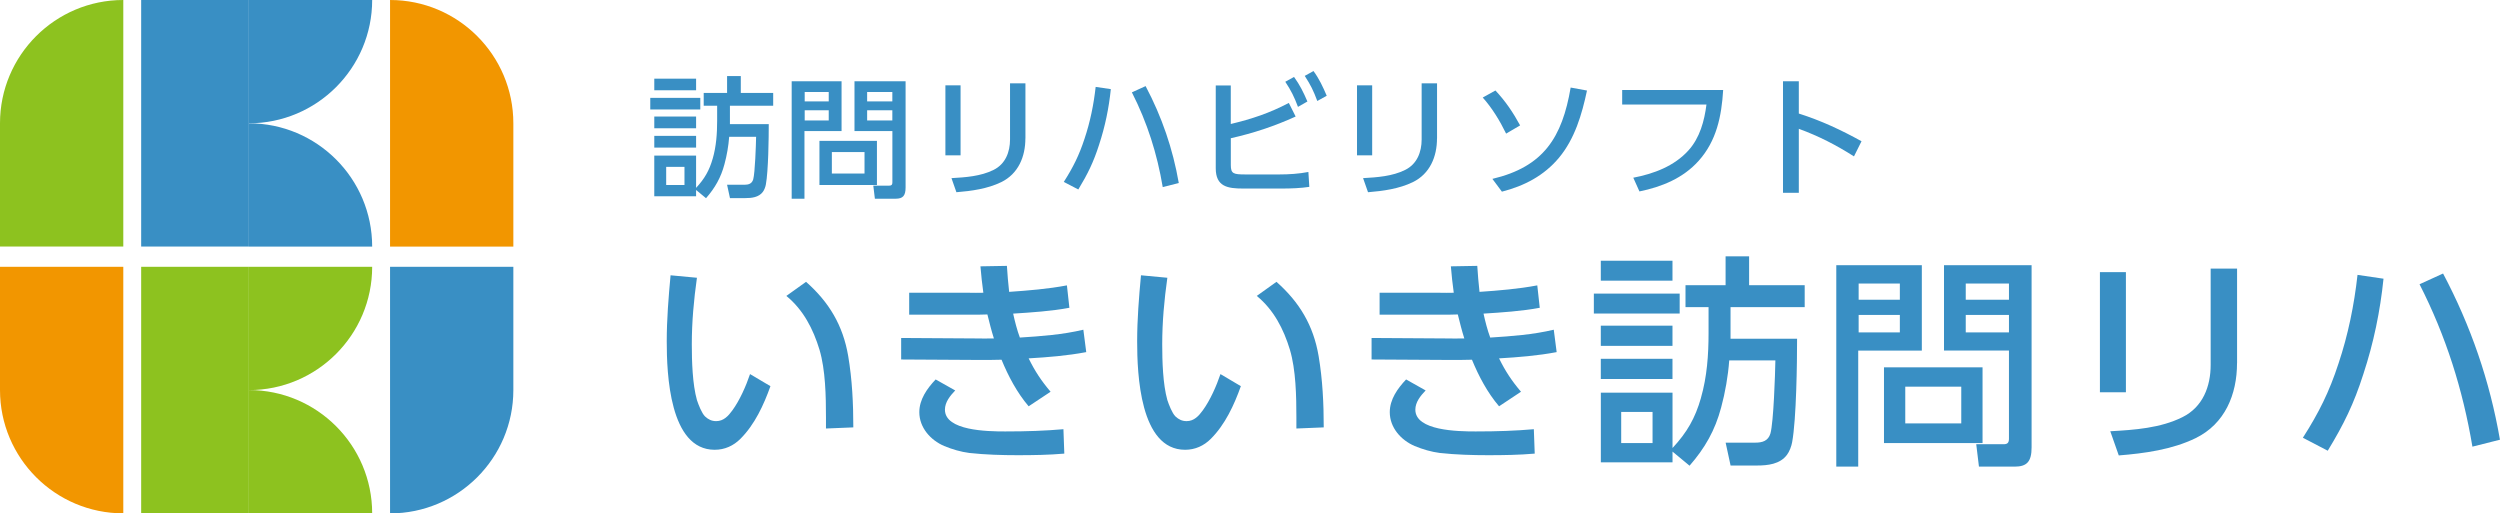
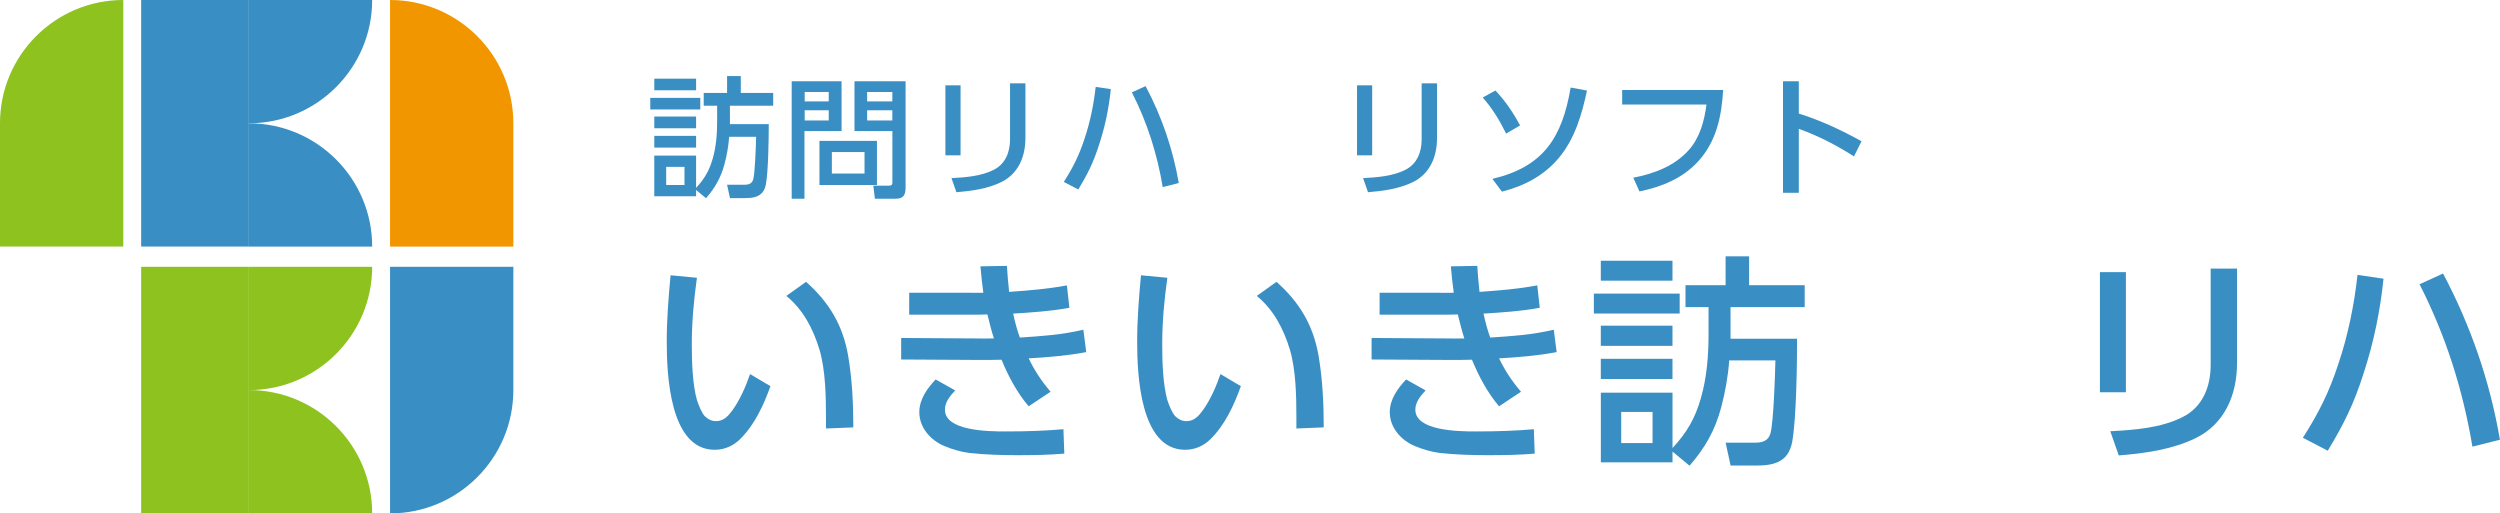
<svg xmlns="http://www.w3.org/2000/svg" id="_レイヤー_2" data-name="レイヤー 2" viewBox="0 0 535.7 110">
  <defs>
    <style>
      .cls-1 {
        fill: #398fc4;
      }

      .cls-2 {
        fill: #f29600;
      }

      .cls-3 {
        fill: #8dc21f;
      }
    </style>
  </defs>
  <g id="_レイヤー_1-2" data-name="レイヤー 1">
    <g>
      <path class="cls-1" d="M150.06,20.97v2.49h-10.72v-2.49h10.72ZM152.72,33.99c.76-2.63.95-5.38.95-8.09v-3.25h-2.88v-2.74h5.01v-3.61h2.94v3.61h6.94v2.74h-9.27v3.95h8.32c0,2.91-.08,10.02-.62,12.94-.08.48-.34,1.18-.64,1.57-.87,1.18-2.41,1.34-3.75,1.34h-3.3l-.62-2.86h3.7c.87,0,1.62-.2,1.9-1.15.39-1.4.59-7.39.62-9.13h-5.77c-.14,1.93-.5,4-1.01,5.88-.76,2.86-2.02,5.07-3.95,7.28l-2.13-1.76v1.34h-8.96v-8.71h8.96v6.92c1.82-1.96,2.83-3.72,3.56-6.27ZM149.16,16.85v2.49h-8.96v-2.49h8.96ZM149.16,24.97v2.52h-8.96v-2.52h8.96ZM149.16,29.11v2.52h-8.96v-2.52h8.96ZM142.75,35.75v3.89h3.92v-3.89h-3.92Z" />
      <path class="cls-1" d="M180.33,17.41v10.67h-7.95v14.5h-2.74v-25.17h10.7ZM172.43,19.71v2.02h5.15v-2.02h-5.15ZM172.43,23.63v2.18h5.15v-2.18h-5.15ZM187.91,39.64h-12.32v-9.46h12.32v9.46ZM178.25,32.59v4.59h7v-4.59h-7ZM183.1,28.08v-10.67h10.95v22.76c0,1.79-.59,2.41-2.13,2.41h-4.45l-.34-2.8h3.42c.5,0,.67-.2.67-.7v-11h-8.12ZM185.81,19.71v2.02h5.4v-2.02h-5.4ZM185.81,23.63v2.18h5.4v-2.18h-5.4Z" />
      <path class="cls-1" d="M205.83,33.29h-3.25v-15.01h3.25v15.01ZM219.72,29.65c0,3.92-1.51,7.59-5.18,9.38-2.94,1.43-6.38,1.9-9.6,2.16l-1.06-3.02c3.02-.17,6.27-.39,9.02-1.76,2.55-1.26,3.53-3.84,3.53-6.52v-12.04h3.3v11.82Z" />
      <path class="cls-1" d="M238.03,19.09c-.42,4.09-1.23,8.01-2.52,11.93-1.18,3.7-2.44,6.27-4.45,9.58l-3.11-1.62c1.99-3.11,3.3-5.74,4.45-9.27,1.2-3.58,1.96-7.31,2.38-11.09l3.25.48ZM252.59,39.22l-3.44.87c-1.2-7.14-3.3-13.8-6.61-20.3l2.94-1.34c3.47,6.55,5.85,13.47,7.11,20.78Z" />
-       <path class="cls-1" d="M276.17,22.06l1.46,2.91c-4.54,2.07-9.04,3.56-13.89,4.65v5.74c0,1.88.56,2.02,3.16,2.02h7.22c2.07,0,4.23-.14,6.24-.53l.2,3.19c-1.74.28-4,.36-5.8.36h-8.4c-3.28,0-5.85-.39-5.85-4.34v-17.75h3.22v8.26c4.54-1.09,8.26-2.32,12.43-4.51ZM277.29,16.49c1.26,1.74,2.02,3.3,2.86,5.26l-2.02,1.15c-.81-2.16-1.46-3.47-2.72-5.38l1.88-1.04ZM281.46,15.23c1.23,1.68,2.02,3.39,2.83,5.29l-2.02,1.12c-.84-2.24-1.4-3.39-2.69-5.38l1.88-1.04Z" />
      <path class="cls-1" d="M294.03,33.29h-3.25v-15.01h3.25v15.01ZM307.92,29.65c0,3.92-1.51,7.59-5.18,9.38-2.94,1.43-6.38,1.9-9.6,2.16l-1.06-3.02c3.02-.17,6.27-.39,9.02-1.76,2.55-1.26,3.53-3.84,3.53-6.52v-12.04h3.3v11.82Z" />
      <path class="cls-1" d="M325.73,26.87l-3,1.76c-1.32-2.72-3-5.49-5.01-7.73l2.72-1.51c2.16,2.3,3.78,4.7,5.29,7.48ZM334.07,33.79c-3.22,3.86-7.45,6.05-12.24,7.28l-2.04-2.74c11-2.6,14.95-8.9,16.77-19.57l3.5.64c-1.09,5.12-2.6,10.3-5.99,14.39Z" />
      <path class="cls-1" d="M369.24,19.29c-.34,5.57-1.4,10.89-5.26,15.18-3.33,3.72-7.9,5.57-12.68,6.55l-1.32-2.94c4.37-.84,8.76-2.46,11.82-5.85,2.44-2.69,3.42-6.33,3.86-9.83h-18.06v-3.11h21.64Z" />
      <path class="cls-1" d="M398.89,30.26l-1.62,3.25c-3.84-2.44-7.53-4.34-11.82-5.91v13.72h-3.39v-23.91h3.39v6.92c4.76,1.51,9.1,3.53,13.44,5.94Z" />
      <path class="cls-1" d="M149.34,59.52c-.67,4.75-1.1,9.46-1.1,14.26,0,3.6.14,8.54,1.1,11.95.34,1.01,1.01,2.78,1.73,3.5.72.67,1.44,1.01,2.4,1.01,1.58,0,2.59-1.1,3.46-2.3,1.58-2.16,2.93-5.23,3.79-7.78l4.37,2.59c-1.44,4.03-3.36,8.21-6.43,11.28-1.49,1.49-3.36,2.35-5.52,2.35-9.7,0-10.27-16.32-10.27-23.23,0-4.7.38-9.41.82-14.16l5.66.53ZM181.75,76.27c.86,5.09,1.1,10.22,1.1,15.31l-5.86.24v-2.35c0-4.51-.1-10.22-1.39-14.54-1.34-4.42-3.46-8.54-7.1-11.52l4.22-3.02c4.95,4.37,7.92,9.36,9.03,15.89Z" />
      <path class="cls-1" d="M218.56,72.33c4.56-.29,9.12-.62,13.58-1.68l.62,4.8c-4.08.77-8.21,1.1-12.34,1.34,1.34,2.74,2.74,4.85,4.7,7.15l-4.7,3.12c-2.5-2.93-4.37-6.48-5.81-9.98-1.54.05-3.07.05-4.61.05l-16.9-.1v-4.61l15.89.1c1.3.05,2.64,0,3.98,0-.53-1.68-.96-3.41-1.39-5.14-1.15.05-2.3.05-3.41.05h-13.35v-4.7h12.72c1.06.05,2.11,0,3.17,0-.24-1.87-.48-3.74-.62-5.66l5.67-.1c.1,1.87.29,3.7.48,5.57,4.18-.29,8.3-.62,12.38-1.39l.53,4.8c-3.79.72-8.21,1.01-12.05,1.25.34,1.58.86,3.6,1.44,5.14ZM204.69,83.66c-1.1,1.15-2.21,2.5-2.21,4.13,0,4.51,9.07,4.66,12.91,4.66,4.71,0,8.59-.14,12.48-.48l.19,5.23c-3.31.29-6.67.34-9.99.34s-6.91-.1-10.37-.48c-1.82-.24-3.65-.77-5.38-1.49-2.93-1.25-5.33-3.94-5.33-7.25,0-2.74,1.68-5.09,3.5-7.01l4.18,2.35Z" />
      <path class="cls-1" d="M250.14,59.52c-.67,4.75-1.1,9.46-1.1,14.26,0,3.6.14,8.54,1.1,11.95.34,1.01,1.01,2.78,1.73,3.5.72.67,1.44,1.01,2.4,1.01,1.58,0,2.59-1.1,3.46-2.3,1.58-2.16,2.93-5.23,3.79-7.78l4.37,2.59c-1.44,4.03-3.36,8.21-6.43,11.28-1.49,1.49-3.36,2.35-5.52,2.35-9.7,0-10.27-16.32-10.27-23.23,0-4.7.38-9.41.82-14.16l5.66.53ZM282.55,76.27c.86,5.09,1.1,10.22,1.1,15.31l-5.86.24v-2.35c0-4.51-.1-10.22-1.39-14.54-1.34-4.42-3.46-8.54-7.1-11.52l4.22-3.02c4.94,4.37,7.92,9.36,9.03,15.89Z" />
      <path class="cls-1" d="M319.36,72.33c4.56-.29,9.12-.62,13.58-1.68l.62,4.8c-4.08.77-8.21,1.1-12.34,1.34,1.34,2.74,2.74,4.85,4.7,7.15l-4.7,3.12c-2.5-2.93-4.37-6.48-5.81-9.98-1.54.05-3.07.05-4.61.05l-16.9-.1v-4.61l15.89.1c1.3.05,2.64,0,3.98,0-.53-1.68-.96-3.41-1.39-5.14-1.15.05-2.3.05-3.41.05h-13.35v-4.7h12.72c1.06.05,2.11,0,3.17,0-.24-1.87-.48-3.74-.62-5.66l5.66-.1c.1,1.87.29,3.7.48,5.57,4.18-.29,8.3-.62,12.38-1.39l.53,4.8c-3.79.72-8.21,1.01-12.05,1.25.34,1.58.86,3.6,1.44,5.14ZM305.49,83.66c-1.1,1.15-2.21,2.5-2.21,4.13,0,4.51,9.07,4.66,12.91,4.66,4.71,0,8.59-.14,12.48-.48l.19,5.23c-3.31.29-6.67.34-9.98.34s-6.91-.1-10.37-.48c-1.82-.24-3.65-.77-5.38-1.49-2.93-1.25-5.33-3.94-5.33-7.25,0-2.74,1.68-5.09,3.5-7.01l4.18,2.35Z" />
      <path class="cls-1" d="M359.92,62.92v4.27h-18.39v-4.27h18.39ZM364.48,85.25c1.3-4.51,1.63-9.22,1.63-13.87v-5.57h-4.94v-4.7h8.59v-6.19h5.04v6.19h11.91v4.7h-15.89v6.77h14.26c0,4.99-.14,17.19-1.06,22.18-.14.82-.58,2.02-1.1,2.69-1.49,2.02-4.13,2.3-6.43,2.3h-5.66l-1.06-4.9h6.34c1.49,0,2.78-.34,3.26-1.97.67-2.4,1.01-12.67,1.06-15.65h-9.89c-.24,3.31-.86,6.87-1.73,10.08-1.3,4.9-3.46,8.69-6.77,12.48l-3.65-3.02v2.3h-15.36v-14.93h15.36v11.86c3.12-3.36,4.85-6.38,6.1-10.75ZM358.38,55.87v4.27h-15.36v-4.27h15.36ZM358.38,69.79v4.32h-15.36v-4.32h15.36ZM358.38,76.89v4.32h-15.36v-4.32h15.36ZM347.39,88.27v6.67h6.72v-6.67h-6.72Z" />
-       <path class="cls-1" d="M411.81,56.83v18.29h-13.63v24.87h-4.7v-43.16h18.34ZM398.27,60.76v3.46h8.83v-3.46h-8.83ZM398.27,67.48v3.74h8.83v-3.74h-8.83ZM424.82,94.94h-21.12v-16.23h21.12v16.23ZM408.26,82.85v7.87h12v-7.87h-12ZM416.56,75.12v-18.29h18.77v39.03c0,3.07-1.01,4.13-3.65,4.13h-7.63l-.58-4.8h5.86c.86,0,1.15-.34,1.15-1.2v-18.87h-13.92ZM421.22,60.76v3.46h9.26v-3.46h-9.26ZM421.22,67.48v3.74h9.26v-3.74h-9.26Z" />
      <path class="cls-1" d="M455.54,84.05h-5.57v-25.73h5.57v25.73ZM479.35,77.81c0,6.72-2.59,13.01-8.88,16.08-5.04,2.45-10.94,3.26-16.46,3.7l-1.82-5.18c5.18-.29,10.75-.67,15.46-3.02,4.37-2.16,6.05-6.58,6.05-11.19v-20.64h5.66v20.26Z" />
      <path class="cls-1" d="M510.74,59.71c-.72,7.01-2.11,13.73-4.32,20.45-2.02,6.34-4.18,10.75-7.63,16.42l-5.33-2.78c3.41-5.33,5.66-9.84,7.63-15.89,2.06-6.14,3.36-12.53,4.08-19.01l5.57.82ZM535.7,94.22l-5.91,1.49c-2.06-12.24-5.66-23.67-11.33-34.8l5.04-2.3c5.95,11.23,10.03,23.09,12.19,35.62Z" />
    </g>
  </g>
  <g id="illustration">
    <g>
      <path class="cls-3" d="M26.42,0h0v52.83H0v-26.42C0,11.84,11.84,0,26.42,0Z" />
-       <path class="cls-2" d="M0,57.17h26.42v52.83h0C11.84,110,0,98.16,0,83.58v-26.42H0Z" />
      <path class="cls-1" d="M83.58,57.17h26.42v26.42c0,14.58-11.84,26.42-26.42,26.42h0v-52.83h0Z" />
      <g>
        <rect class="cls-3" x="30.25" y="57.17" width="23.08" height="52.83" />
        <g>
          <path class="cls-3" d="M53.33,57.17h26.42c0,14.58-11.84,26.42-26.42,26.42h0v-26.42h0Z" />
          <path class="cls-3" d="M53.33,83.58h0c14.58,0,26.42,11.84,26.42,26.42h-26.42v-26.42h0Z" />
        </g>
      </g>
      <g>
        <rect class="cls-1" x="30.25" width="23.08" height="52.83" />
        <g>
          <path class="cls-1" d="M53.33,0h26.42c0,14.58-11.84,26.42-26.42,26.42h0V0h0Z" />
          <path class="cls-1" d="M53.33,26.42h0c14.58,0,26.42,11.84,26.42,26.42h-26.42v-26.42h0Z" />
        </g>
      </g>
      <path class="cls-2" d="M83.58,0h0C98.16,0,110,11.84,110,26.42v26.42h-26.42V0h0Z" />
    </g>
  </g>
</svg>